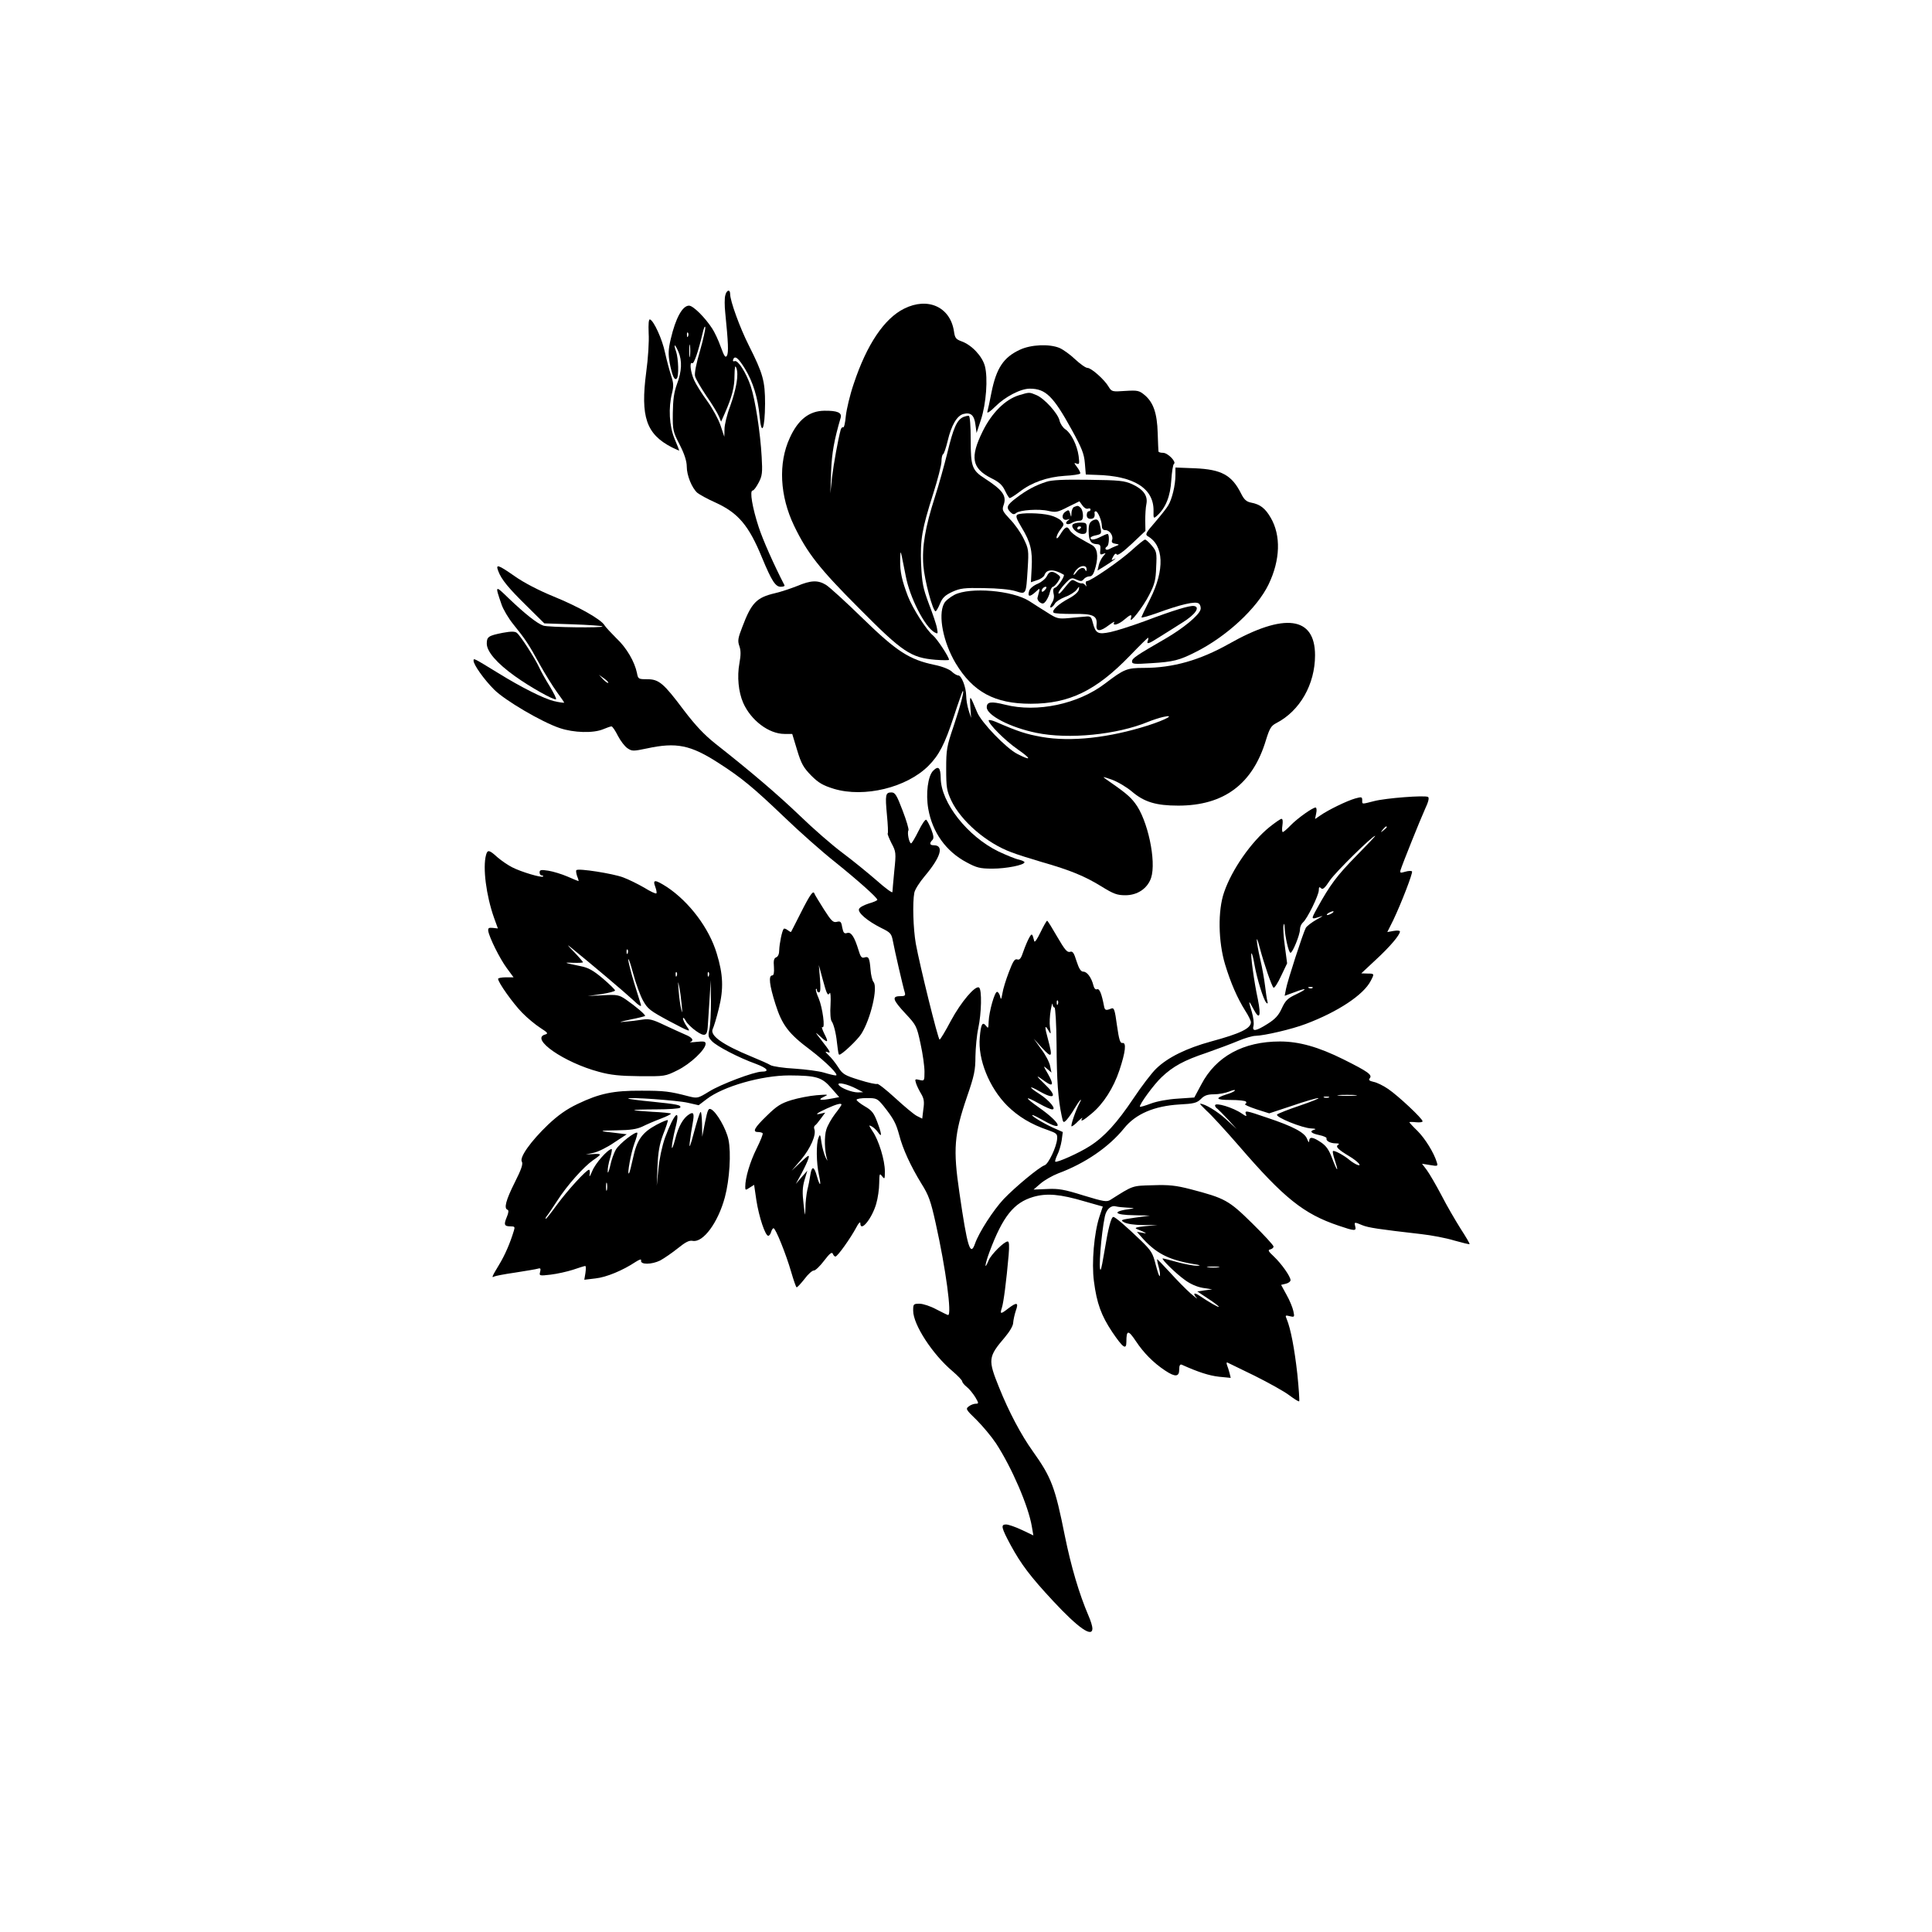
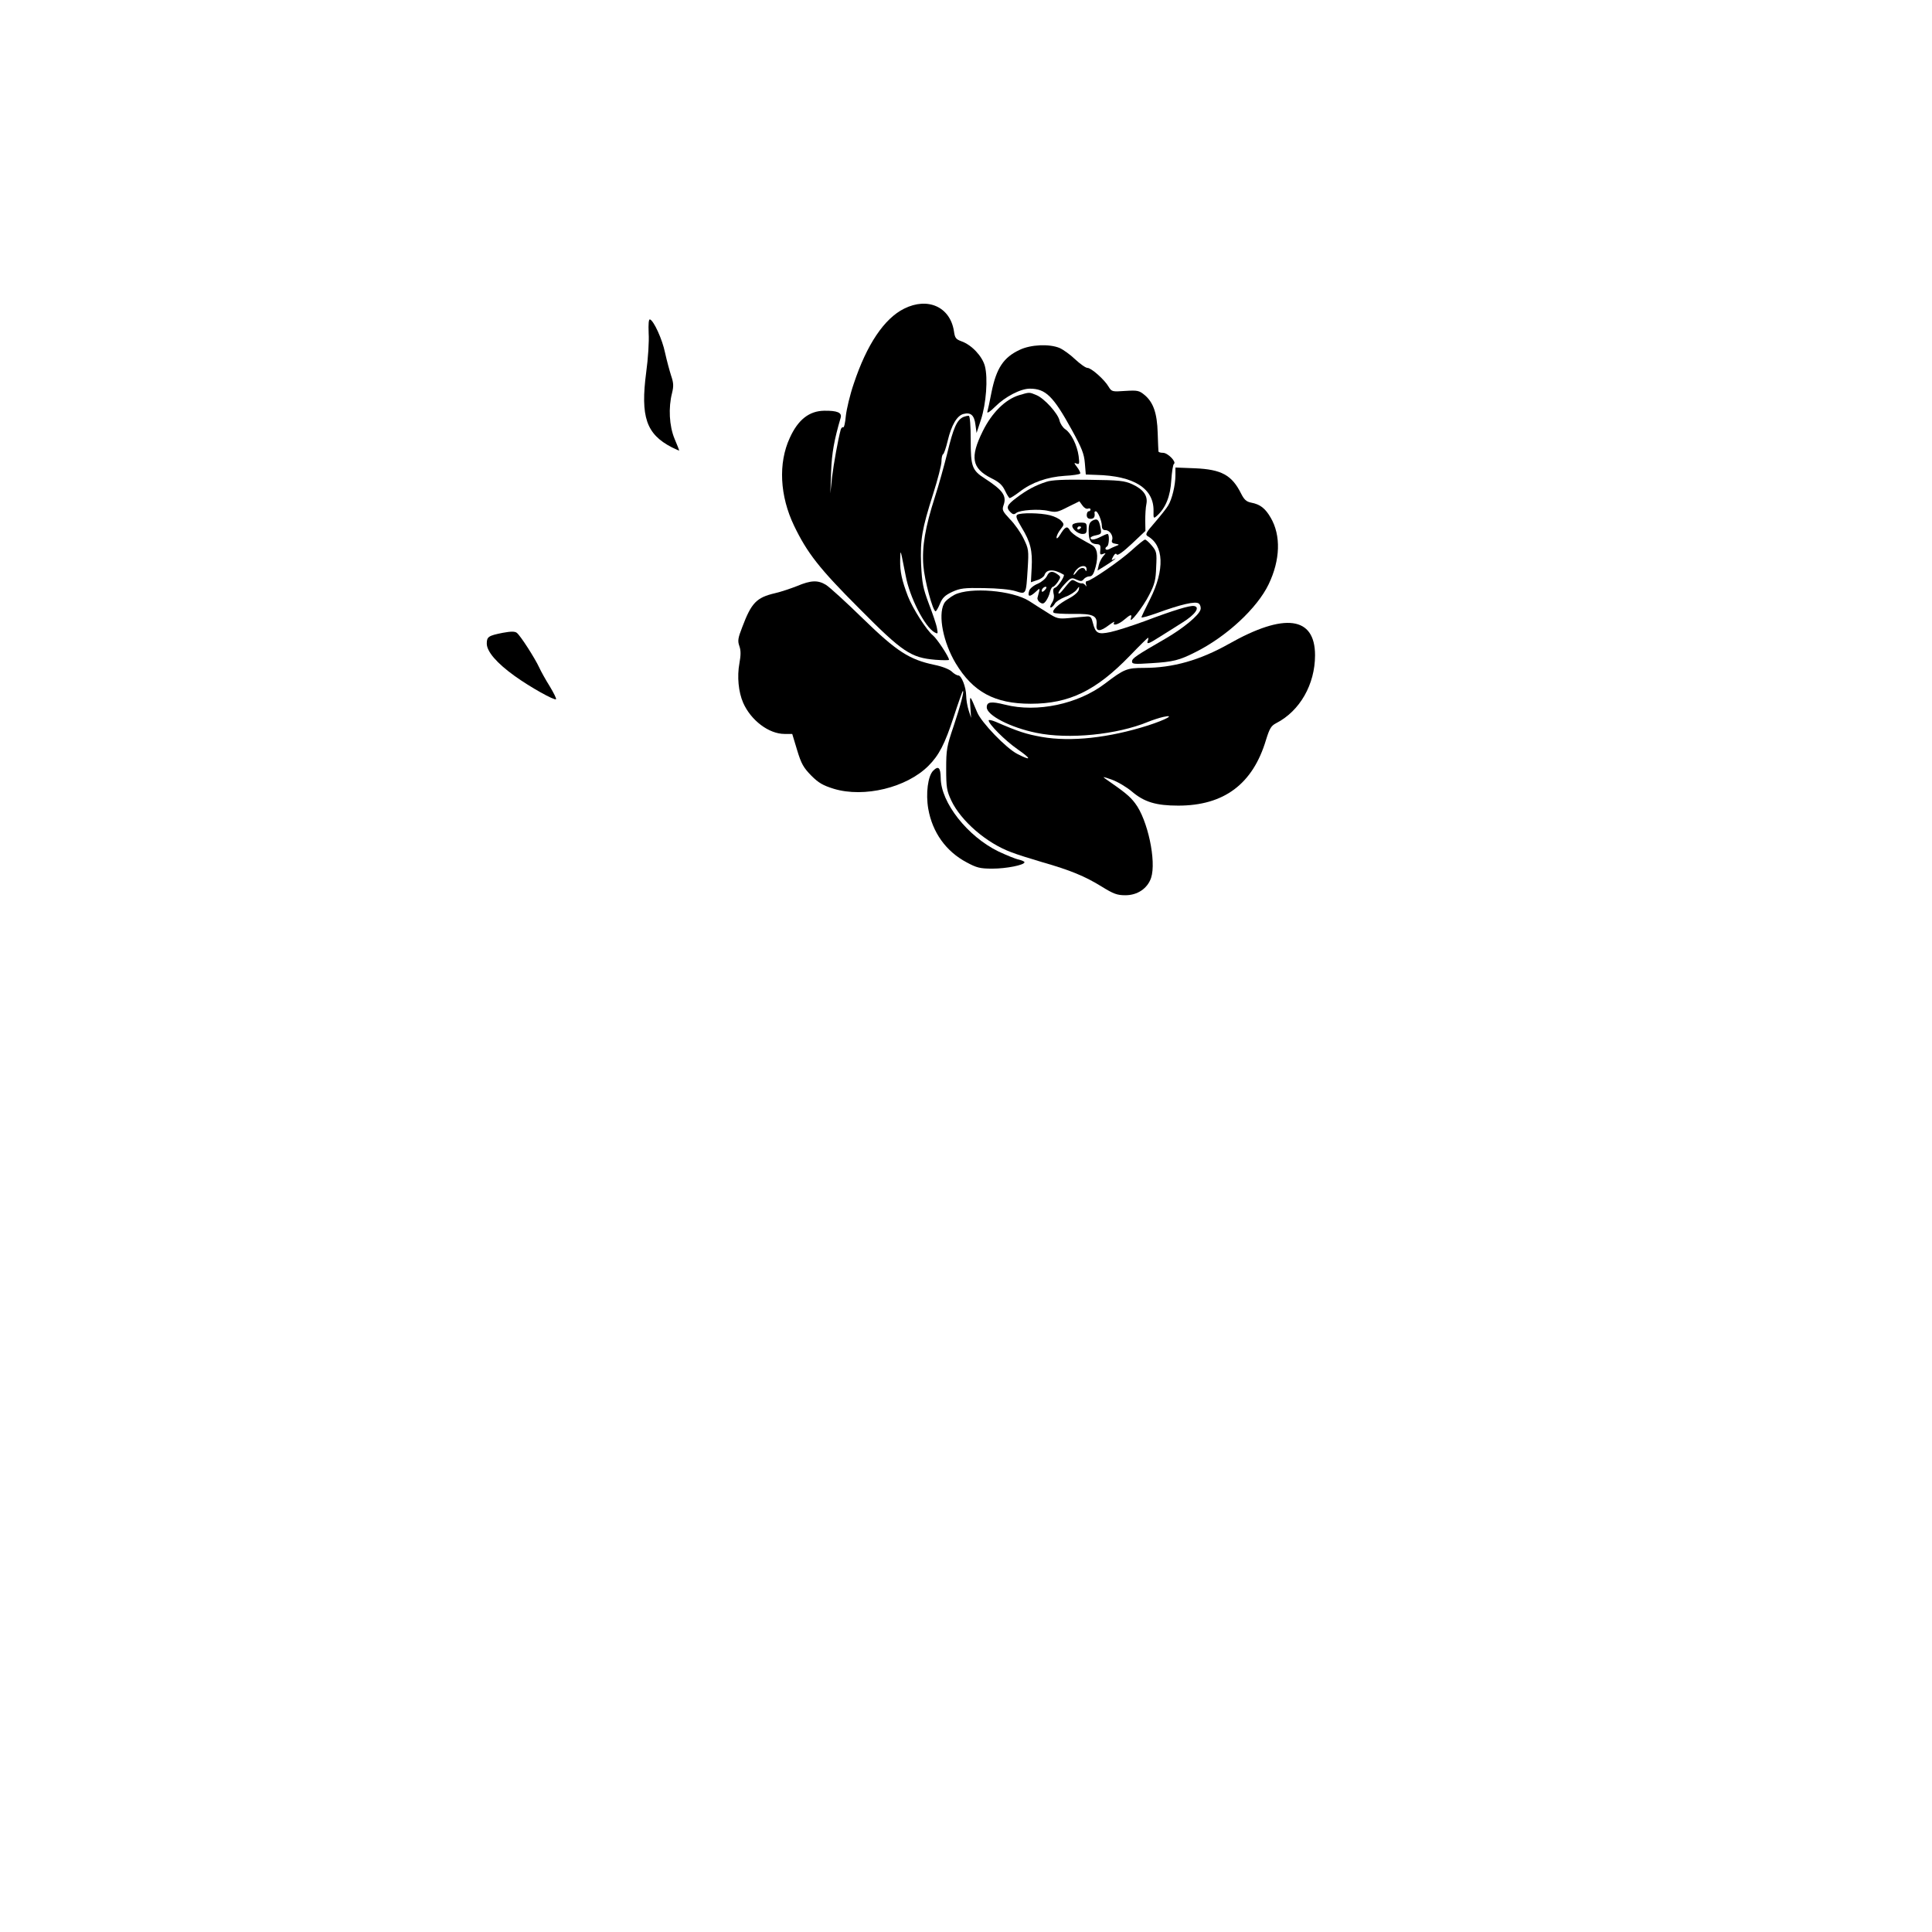
<svg xmlns="http://www.w3.org/2000/svg" version="1.0" width="1024pt" height="1024pt" viewBox="0 0 1024 1024" preserveAspectRatio="xMidYMid meet">
  <g transform="translate(0,1024) scale(0.1,-0.1)" fill="#000000" stroke="none">
-     <path d="M3844 8674 c-4 -14 -4 -56 0 -92 16 -159 18 -210 9 -227 -8 -13 -14 -5 -33 47 -12 34 -33 79 -46 98 -38 58 -100 120 -122 120 -35 0 -71 -66 -97 -177 -13 -56 -14 -79 -5 -129 13 -66 25 -93 37 -80 12 11 9 106 -4 144 -15 43 -6 41 13 -3 20 -48 18 -102 -8 -171 -16 -44 -21 -83 -22 -154 -1 -91 1 -98 37 -168 25 -49 37 -87 37 -115 0 -47 27 -113 56 -139 11 -9 54 -33 97 -52 120 -55 176 -121 246 -292 51 -123 71 -154 99 -154 13 0 22 3 20 8 -55 106 -115 241 -137 309 -33 101 -49 193 -32 193 6 0 20 19 32 42 19 36 21 53 16 137 -7 128 -34 303 -58 374 -24 72 -68 140 -85 133 -8 -3 -11 0 -8 9 9 23 28 7 63 -50 42 -69 68 -154 77 -250 10 -112 28 -70 29 65 0 121 -11 160 -86 309 -48 95 -99 236 -99 272 0 28 -19 23 -26 -7z m-134 -294 c-20 -67 -30 -119 -26 -134 3 -14 31 -61 61 -106 31 -44 60 -93 66 -108 l11 -27 19 43 c39 89 52 139 52 201 1 48 3 58 10 40 13 -35 0 -109 -33 -202 -17 -44 -30 -99 -30 -121 l-1 -41 -20 60 c-11 33 -43 91 -71 130 -28 38 -59 88 -69 110 -19 42 -26 100 -10 90 9 -5 31 58 55 159 6 26 12 41 14 32 2 -9 -11 -66 -28 -126z m-63 78 c-3 -8 -6 -5 -6 6 -1 11 2 17 5 13 3 -3 4 -12 1 -19z m10 -105 c-2 -16 -4 -3 -4 27 0 30 2 43 4 28 2 -16 2 -40 0 -55z" />
    <path d="M4792 8604 c-105 -52 -198 -190 -267 -398 -20 -58 -38 -135 -42 -171 -3 -35 -9 -62 -14 -60 -4 3 -10 -3 -13 -12 -14 -52 -37 -178 -46 -253 l-9 -85 4 115 c4 101 16 167 51 287 7 26 -19 37 -87 36 -80 -1 -139 -47 -183 -144 -62 -134 -53 -308 23 -466 70 -145 134 -227 346 -439 229 -231 273 -260 403 -271 40 -3 72 -3 72 0 0 15 -64 112 -85 129 -33 26 -108 143 -133 208 -32 84 -42 130 -41 190 1 51 2 52 9 20 4 -19 13 -64 20 -100 21 -116 102 -274 154 -302 17 -9 18 -8 12 23 -3 19 -23 77 -43 129 -31 83 -36 109 -41 208 -5 133 4 186 64 375 24 75 44 153 44 171 0 19 4 36 8 38 5 2 16 34 25 72 20 84 50 134 84 142 38 10 57 -7 63 -57 l6 -44 23 70 c28 85 38 221 21 285 -14 52 -70 112 -124 131 -30 11 -35 18 -40 54 -20 128 -138 182 -264 119z" />
    <path d="M3438 8474 c3 -42 -3 -135 -13 -207 -31 -236 0 -328 136 -398 22 -11 39 -18 39 -17 0 2 -11 30 -25 63 -28 68 -33 164 -13 242 9 37 8 54 -5 92 -8 25 -23 80 -32 121 -15 73 -60 170 -80 177 -7 2 -9 -24 -7 -73z" />
    <path d="M5405 8386 c-86 -40 -124 -97 -150 -226 -9 -47 -19 -93 -22 -103 -2 -10 16 2 42 28 52 52 134 95 183 95 84 0 124 -39 222 -217 54 -98 66 -128 70 -178 l5 -60 55 -2 c201 -5 306 -72 304 -191 -1 -41 0 -42 19 -25 46 42 70 103 75 187 3 44 9 84 14 87 15 10 -32 59 -58 59 -13 0 -24 3 -24 8 -1 4 -2 48 -4 97 -3 105 -23 162 -69 201 -29 24 -37 26 -103 22 -69 -5 -72 -4 -88 22 -21 37 -92 100 -112 100 -10 0 -39 21 -66 46 -26 25 -64 52 -83 60 -54 22 -151 18 -210 -10z" />
    <path d="M5400 8145 c-73 -23 -143 -93 -191 -190 -69 -139 -58 -197 44 -249 43 -21 60 -37 74 -67 10 -21 21 -39 25 -39 4 0 28 15 53 34 63 49 146 78 238 84 42 2 80 8 82 12 3 4 -5 19 -16 34 -17 22 -18 25 -3 19 15 -6 16 -1 11 40 -8 58 -40 122 -71 142 -13 9 -26 29 -30 45 -7 37 -81 119 -123 136 -38 16 -36 16 -93 -1z" />
    <path d="M5104 8029 c-33 -17 -51 -57 -83 -190 -17 -68 -46 -173 -66 -234 -51 -159 -69 -263 -61 -363 6 -77 50 -242 65 -242 3 0 14 18 23 40 13 32 27 45 65 63 42 19 63 22 168 20 73 -1 138 -7 167 -16 58 -18 56 -21 65 119 6 98 5 105 -22 160 -15 31 -47 77 -72 102 -39 42 -43 49 -34 74 18 50 -4 80 -98 141 -69 44 -76 64 -76 204 0 76 -4 127 -10 129 -5 1 -19 -2 -31 -7z" />
    <path d="M6230 7721 c0 -52 -18 -128 -39 -161 -8 -14 -40 -54 -70 -89 -48 -55 -52 -64 -38 -73 86 -48 91 -178 13 -333 -25 -50 -46 -93 -46 -97 0 -4 35 6 78 21 131 48 209 66 226 52 8 -6 12 -21 9 -32 -8 -30 -91 -99 -186 -154 -154 -89 -177 -104 -177 -121 0 -14 12 -15 103 -9 115 7 147 15 232 58 165 82 328 233 389 360 62 129 66 259 11 353 -29 50 -56 71 -104 80 -25 5 -37 16 -53 48 -49 98 -104 128 -245 134 l-103 4 0 -41z" />
    <path d="M5545 7686 c-56 -18 -103 -43 -157 -84 -52 -39 -57 -52 -32 -77 12 -12 19 -13 30 -4 19 16 122 23 171 11 39 -9 49 -7 103 21 l61 30 16 -22 c8 -12 21 -20 29 -17 8 3 14 1 14 -4 0 -6 -4 -10 -10 -10 -5 0 -10 -9 -10 -20 0 -13 7 -20 20 -20 18 0 25 10 21 33 0 4 2 7 7 7 11 0 32 -51 32 -77 0 -16 6 -23 20 -23 22 0 43 -32 34 -53 -4 -11 2 -17 18 -19 22 -4 22 -5 3 -12 -11 -4 -28 -12 -37 -17 -18 -9 -27 5 -10 15 11 7 13 66 2 66 -4 0 -21 -7 -36 -15 -33 -17 -54 -19 -54 -6 0 5 13 11 30 14 27 6 29 9 23 39 -8 44 -17 52 -42 39 -16 -9 -21 -21 -21 -54 0 -52 11 -69 41 -71 20 -1 23 -5 21 -30 -3 -24 -1 -28 14 -22 17 6 17 6 2 -11 -9 -10 -20 -31 -24 -47 l-7 -30 39 24 c36 22 77 53 46 35 -12 -6 -12 -3 -2 15 8 15 15 19 19 11 5 -7 34 14 80 57 l72 68 -1 55 c0 30 2 69 6 87 9 44 -16 78 -74 105 -42 19 -67 22 -232 24 -132 2 -197 -1 -225 -11z" />
-     <path d="M5693 7553 c-7 -2 -13 -17 -14 -31 -1 -26 -1 -26 -7 -4 -6 21 -9 21 -26 9 -24 -18 -15 -49 11 -41 15 5 15 4 3 -5 -21 -15 -3 -27 20 -13 11 7 29 12 40 12 15 0 20 7 20 28 0 15 -5 33 -12 40 -13 13 -16 13 -35 5z" />
    <path d="M5392 7512 c-10 -7 -4 -23 23 -68 47 -77 58 -123 53 -214 l-4 -76 33 11 c18 5 36 18 39 27 10 32 50 33 102 2 8 -5 -29 -62 -44 -68 -12 -4 -14 -13 -10 -32 5 -17 1 -35 -9 -50 -8 -13 -11 -24 -6 -24 6 0 15 9 21 19 5 11 30 27 55 37 26 9 53 27 61 38 15 20 15 20 12 1 -2 -12 -23 -31 -51 -46 -57 -30 -94 -65 -83 -76 4 -5 51 -7 103 -7 107 2 130 -9 125 -58 -4 -37 19 -37 66 -1 20 15 32 21 28 15 -13 -22 22 -13 52 13 35 30 43 31 36 8 -12 -38 65 60 97 124 29 56 35 80 37 148 4 76 2 83 -23 113 -15 18 -31 32 -36 32 -5 0 -36 -25 -70 -56 -60 -55 -218 -164 -238 -164 -6 0 -8 -8 -5 -17 4 -13 3 -14 -3 -5 -6 7 -14 12 -19 10 -5 -1 -19 3 -31 10 -24 13 -20 16 -72 -48 -11 -14 -20 -20 -21 -13 0 6 15 28 34 48 31 33 36 35 61 23 23 -10 29 -10 39 2 6 8 20 15 30 15 15 0 23 12 33 50 16 61 9 101 -21 117 -13 7 -42 23 -64 36 -23 12 -46 31 -52 42 -13 24 -25 19 -51 -24 -11 -18 -19 -24 -19 -15 0 9 9 28 21 43 20 25 20 28 4 45 -9 11 -36 24 -60 30 -51 13 -154 14 -173 3z m367 -289 c0 -11 -3 -13 -6 -5 -7 19 -30 14 -47 -10 -9 -12 -16 -18 -16 -14 0 5 7 18 17 28 21 23 53 24 52 1z" />
    <path d="M5685 7459 c-10 -16 25 -49 52 -49 19 0 23 5 23 30 0 28 -3 30 -34 30 -19 0 -38 -5 -41 -11z m45 -13 c0 -3 -4 -8 -10 -11 -5 -3 -10 -1 -10 4 0 6 5 11 10 11 6 0 10 -2 10 -4z" />
-     <path d="M2641 7213 c16 -44 55 -91 153 -187 l91 -90 152 -5 c83 -3 154 -8 156 -11 9 -9 -287 -5 -313 4 -33 11 -98 63 -184 145 -73 71 -73 70 -38 -32 9 -27 37 -74 62 -105 66 -82 82 -106 140 -212 29 -52 70 -118 91 -147 21 -29 39 -54 39 -57 0 -2 -24 1 -54 8 -53 13 -170 71 -296 149 -131 80 -130 80 -130 65 0 -21 55 -99 109 -153 57 -57 252 -172 348 -204 74 -25 178 -28 230 -6 19 8 39 15 44 15 5 0 20 -22 34 -50 14 -27 37 -57 51 -66 24 -16 30 -16 102 -1 157 34 232 19 382 -78 120 -77 185 -131 345 -284 82 -79 204 -187 270 -239 123 -99 225 -190 225 -201 0 -4 -21 -13 -46 -20 -25 -8 -48 -20 -51 -29 -8 -19 45 -64 117 -100 51 -25 55 -30 63 -72 9 -49 54 -244 63 -272 4 -15 -1 -18 -25 -18 -46 0 -39 -20 28 -92 57 -61 60 -66 80 -160 12 -54 21 -120 21 -148 0 -49 -1 -50 -26 -44 -24 6 -26 5 -19 -17 4 -13 16 -38 27 -56 15 -25 18 -42 12 -82 l-6 -50 -28 14 c-16 8 -67 51 -115 95 -48 44 -91 78 -96 75 -4 -3 -47 6 -94 21 -78 24 -89 31 -112 67 -14 22 -37 51 -51 64 -18 17 -21 22 -7 17 22 -9 17 1 -34 66 -33 42 -33 43 -5 18 42 -39 48 -35 23 13 -11 23 -16 38 -10 35 16 -10 1 103 -20 153 -11 24 -17 46 -14 49 3 3 5 0 5 -6 0 -7 5 -12 11 -12 8 0 9 23 5 73 l-6 72 20 -74 c22 -81 27 -92 38 -74 4 6 6 -22 4 -63 -3 -41 0 -80 6 -87 10 -13 23 -62 28 -112 7 -56 8 -65 13 -65 13 0 96 78 116 110 50 79 89 246 65 275 -7 8 -14 38 -16 66 -5 62 -10 72 -33 64 -14 -4 -20 4 -30 37 -22 73 -40 100 -61 93 -15 -5 -20 0 -26 29 -5 31 -9 35 -29 30 -19 -5 -29 5 -68 66 -25 40 -48 77 -50 83 -6 20 -22 -1 -72 -100 -27 -54 -51 -100 -52 -102 -2 -2 -9 2 -18 9 -9 7 -18 10 -21 7 -9 -9 -23 -79 -24 -113 0 -20 -6 -34 -16 -38 -12 -5 -15 -17 -12 -51 2 -31 -1 -45 -9 -45 -21 0 -15 -51 17 -152 35 -111 70 -157 184 -242 85 -65 156 -136 136 -136 -8 0 -37 7 -63 15 -27 8 -96 17 -155 21 -59 3 -116 12 -127 18 -11 7 -56 27 -100 45 -156 64 -225 113 -207 148 5 10 20 58 32 108 26 104 23 180 -11 291 -40 134 -145 273 -263 352 -64 41 -78 42 -63 2 6 -16 9 -32 6 -35 -4 -3 -32 10 -64 30 -33 19 -83 44 -113 55 -54 20 -237 49 -247 38 -3 -3 -1 -17 4 -32 6 -14 9 -26 7 -26 -2 0 -28 11 -58 24 -30 13 -76 27 -101 31 -39 6 -47 5 -47 -9 0 -9 5 -16 12 -16 6 0 9 -3 6 -6 -8 -7 -114 24 -163 49 -22 11 -57 35 -78 53 -44 40 -53 42 -61 12 -18 -67 1 -214 42 -331 l21 -58 -27 3 c-22 2 -26 -1 -24 -17 6 -35 61 -146 98 -196 l36 -49 -41 0 c-23 0 -41 -4 -41 -8 0 -19 79 -130 127 -179 28 -29 72 -65 97 -81 39 -25 43 -30 26 -35 -83 -22 100 -149 285 -198 61 -17 112 -22 215 -23 134 -1 136 -1 202 32 67 33 148 109 148 140 0 12 -10 14 -47 10 -27 -3 -42 -3 -35 -1 22 8 12 24 -25 39 -21 9 -71 32 -112 51 -62 30 -81 34 -115 29 -23 -4 -63 -9 -91 -11 -40 -4 -35 -2 25 11 41 8 76 17 79 19 5 5 -49 51 -101 87 -37 25 -46 27 -121 23 l-82 -4 73 10 c39 6 72 15 72 19 0 5 -29 33 -65 64 -50 42 -76 57 -117 65 -91 19 -94 20 -40 18 28 -1 52 0 52 3 0 2 -21 27 -47 54 -39 40 -41 44 -12 20 93 -75 279 -232 323 -273 33 -32 47 -40 43 -26 -3 11 -20 64 -37 119 -16 54 -30 108 -30 120 1 11 12 -22 26 -74 14 -52 37 -116 52 -143 25 -45 37 -54 141 -110 110 -58 114 -59 93 -30 -12 17 -22 37 -22 45 1 7 7 1 15 -13 7 -14 32 -38 55 -54 44 -31 58 -26 61 20 1 11 5 72 9 135 l7 115 1 -110 c1 -60 -3 -128 -8 -150 -8 -35 -6 -43 13 -63 25 -27 142 -88 234 -121 61 -23 74 -41 30 -41 -42 -1 -217 -67 -278 -105 -60 -37 -63 -37 -108 -26 -103 27 -131 30 -251 30 -150 1 -223 -15 -338 -70 -59 -28 -104 -60 -157 -110 -92 -88 -153 -174 -139 -196 7 -12 -2 -40 -38 -111 -47 -94 -58 -137 -38 -144 7 -2 6 -16 -4 -39 -17 -41 -13 -49 21 -49 21 0 23 -3 17 -22 -20 -67 -48 -131 -79 -182 -37 -61 -41 -71 -26 -62 5 3 55 13 112 21 57 9 112 18 121 21 13 4 15 0 11 -17 -6 -21 -4 -22 55 -15 34 4 88 16 119 26 32 11 61 20 65 20 4 0 4 -16 1 -37 l-6 -36 59 7 c58 6 146 43 212 87 22 14 32 17 30 8 -5 -23 56 -22 101 0 22 12 64 41 94 65 41 33 60 43 79 39 55 -10 134 97 170 231 25 93 34 236 19 306 -12 57 -62 144 -91 160 -15 8 -19 0 -33 -68 l-15 -77 -1 69 c-1 38 -4 66 -8 62 -5 -4 -20 -53 -35 -109 -20 -75 -26 -89 -22 -52 3 28 10 72 15 99 10 54 6 65 -18 50 -32 -20 -57 -64 -74 -131 -10 -38 -18 -57 -18 -43 0 14 8 58 18 98 31 117 -5 85 -54 -48 -16 -45 -30 -111 -35 -165 l-9 -90 4 101 c3 77 10 117 29 169 15 37 26 72 26 77 0 5 -27 -6 -61 -24 -76 -41 -104 -81 -124 -177 -9 -41 -18 -77 -21 -80 -12 -12 10 107 28 157 11 29 18 55 16 58 -10 9 -94 -57 -113 -88 -11 -18 -25 -58 -31 -88 -7 -30 -13 -43 -13 -29 -1 14 5 47 13 72 8 26 11 47 8 47 -21 -2 -86 -75 -103 -117 -11 -26 -17 -36 -14 -20 3 15 1 27 -3 27 -14 0 -113 -108 -171 -187 -29 -40 -55 -73 -58 -73 -3 0 -1 6 4 13 6 6 31 44 56 82 53 83 141 181 191 216 20 13 36 26 36 29 0 4 -17 5 -37 3 l-38 -2 42 9 c23 5 72 29 108 54 l67 44 -58 7 c-95 10 -94 13 6 14 72 1 105 6 135 20 22 11 66 30 98 42 32 12 55 24 53 27 -3 2 -47 7 -98 9 -51 3 -95 7 -97 9 -2 2 50 4 117 4 66 0 123 4 127 9 8 14 -15 18 -150 32 -66 6 -122 14 -125 16 -10 10 261 -9 316 -22 l57 -13 42 32 c88 68 292 126 439 126 143 -1 172 -9 222 -67 l42 -48 -36 -7 c-64 -12 -81 -9 -47 8 29 13 27 14 -37 9 -37 -3 -98 -15 -134 -26 -55 -17 -77 -31 -130 -83 -66 -64 -78 -86 -46 -86 10 0 21 -3 24 -6 4 -3 -11 -40 -32 -82 -35 -71 -60 -154 -60 -203 0 -18 2 -18 23 -4 l24 15 12 -82 c14 -89 47 -188 63 -188 5 0 12 9 15 20 3 11 9 20 13 20 11 0 66 -137 93 -230 13 -45 26 -82 29 -83 4 -1 22 19 42 44 19 26 42 46 50 45 8 0 32 23 54 52 29 38 41 48 46 37 3 -8 9 -15 14 -15 11 0 80 97 111 155 11 22 21 32 21 22 0 -51 61 23 84 102 9 30 16 80 16 110 1 51 2 54 15 37 14 -18 15 -16 15 26 0 58 -32 164 -65 212 -21 32 -22 35 -5 26 10 -5 26 -20 34 -32 22 -31 20 -9 -5 57 -17 45 -28 60 -65 81 -24 14 -44 30 -44 35 0 5 24 9 54 9 52 0 56 -2 89 -42 53 -67 66 -91 83 -154 19 -74 61 -165 118 -258 38 -60 49 -91 75 -208 54 -242 87 -488 66 -488 -3 0 -31 14 -62 30 -31 17 -71 30 -89 30 -33 0 -34 -2 -34 -37 0 -74 103 -232 209 -321 28 -24 51 -48 51 -54 0 -5 11 -19 24 -29 13 -10 33 -35 45 -54 19 -32 19 -35 3 -35 -10 0 -27 -6 -37 -14 -18 -13 -16 -17 41 -72 33 -33 79 -88 103 -124 84 -129 172 -333 190 -441 l8 -47 -61 29 c-34 16 -71 29 -84 29 -29 0 -25 -17 25 -110 55 -101 104 -166 225 -296 134 -144 208 -195 208 -145 0 11 -9 41 -21 68 -50 117 -92 260 -125 422 -52 260 -71 310 -170 449 -61 85 -127 209 -179 339 -59 146 -58 161 30 264 27 32 45 63 45 78 1 14 7 43 14 64 16 44 6 47 -40 12 -41 -32 -45 -31 -34 3 9 27 24 142 36 280 4 49 3 72 -5 72 -19 0 -88 -69 -101 -100 -25 -60 -20 -21 5 46 70 187 129 260 231 290 72 21 142 15 274 -24 l95 -27 -18 -54 c-28 -86 -42 -244 -29 -342 15 -117 39 -182 97 -269 57 -84 75 -97 75 -52 0 64 10 64 50 4 41 -62 93 -115 155 -156 54 -36 75 -34 75 5 0 21 4 29 13 26 91 -41 146 -58 198 -64 l62 -6 -6 25 c-4 15 -10 34 -14 44 -3 9 -2 15 3 12 5 -2 70 -34 144 -70 74 -37 157 -83 183 -103 27 -20 50 -35 53 -32 2 2 -2 68 -10 145 -15 134 -35 239 -56 290 -9 21 -8 22 16 16 25 -6 26 -5 19 27 -4 19 -20 58 -36 86 l-29 53 25 6 c14 3 25 12 25 19 0 19 -47 86 -88 125 -30 28 -34 35 -19 38 9 2 17 9 17 15 0 7 -51 62 -113 123 -125 123 -144 133 -327 181 -78 20 -114 24 -200 21 -111 -3 -102 0 -224 -77 -20 -13 -35 -10 -144 23 -102 32 -132 37 -192 34 l-72 -3 37 32 c21 18 63 42 94 54 143 53 269 140 349 239 61 76 160 118 292 126 78 4 93 8 115 29 18 19 35 25 70 25 25 0 61 7 81 15 19 8 32 10 29 5 -3 -5 -22 -14 -43 -20 -65 -21 -59 -30 20 -30 42 0 79 -4 82 -9 4 -5 1 -11 -5 -13 -6 -2 20 -14 59 -27 l69 -22 121 40 c66 23 129 41 139 41 10 0 -33 -18 -95 -39 -63 -21 -118 -43 -123 -48 -13 -13 135 -73 182 -74 19 -1 26 -3 17 -6 -30 -8 -20 -20 24 -29 24 -5 41 -13 39 -18 -4 -13 20 -26 49 -26 17 0 21 -3 12 -8 -15 -10 1 -25 59 -60 45 -27 72 -56 43 -46 -10 4 -28 15 -39 24 -30 26 -84 55 -90 49 -3 -3 2 -25 10 -49 8 -24 14 -45 12 -47 -2 -2 -14 24 -26 57 -17 45 -31 66 -59 85 -43 29 -62 32 -63 8 0 -11 -4 -8 -11 10 -12 34 -74 67 -212 113 -114 39 -120 40 -112 18 5 -12 1 -12 -22 4 -46 32 -142 61 -142 43 0 -6 6 -14 13 -18 6 -5 32 -31 57 -58 l45 -49 -56 51 c-47 43 -113 83 -138 83 -3 0 13 -17 35 -38 23 -20 100 -104 172 -187 237 -275 342 -359 526 -421 85 -29 96 -30 89 -4 -6 24 -5 24 38 6 32 -13 85 -21 312 -47 54 -6 133 -21 175 -34 43 -12 79 -21 81 -19 2 2 -19 38 -47 81 -27 43 -74 123 -102 178 -29 55 -64 115 -78 134 l-25 33 43 -7 c41 -7 42 -6 35 16 -15 49 -61 124 -102 165 -24 23 -43 44 -43 46 0 2 16 2 35 0 19 -2 35 0 35 5 0 14 -128 134 -182 171 -26 18 -61 35 -78 38 -22 5 -28 10 -20 19 15 18 -9 35 -139 100 -133 66 -235 95 -337 95 -194 0 -339 -79 -417 -228 l-37 -69 -88 -6 c-51 -3 -110 -14 -142 -26 -29 -11 -56 -19 -58 -17 -7 8 75 120 115 157 60 57 118 89 238 129 60 21 137 50 170 64 33 14 74 26 90 26 46 1 193 35 266 63 170 64 306 154 344 228 20 38 20 39 -17 39 l-33 1 77 72 c76 70 128 132 128 150 0 5 -15 6 -33 3 l-34 -6 31 62 c43 90 105 251 100 259 -2 4 -18 4 -35 -1 -27 -8 -30 -7 -26 8 11 35 105 269 130 324 18 38 23 59 16 64 -17 10 -225 -6 -286 -22 -67 -17 -63 -18 -63 5 0 18 -4 18 -37 9 -43 -12 -144 -61 -185 -90 l-28 -19 6 30 c4 17 2 31 -3 31 -16 0 -96 -57 -132 -94 -19 -20 -38 -36 -42 -36 -4 0 -5 16 -2 35 3 21 2 35 -5 35 -5 0 -34 -20 -64 -44 -97 -79 -199 -225 -240 -345 -34 -97 -31 -262 5 -382 30 -99 65 -179 107 -246 17 -26 30 -53 30 -61 0 -33 -56 -60 -211 -102 -131 -36 -229 -84 -291 -144 -24 -23 -78 -94 -120 -157 -87 -130 -154 -204 -231 -253 -57 -37 -176 -90 -184 -83 -2 3 3 19 11 36 9 17 19 51 23 76 l6 45 -54 24 c-54 25 -121 66 -106 66 4 0 32 -14 62 -31 108 -61 88 -11 -27 70 -81 57 -80 66 1 21 30 -17 60 -30 68 -30 24 0 -15 48 -68 82 -60 38 -58 48 2 13 83 -47 94 -25 22 43 -47 45 -44 47 9 8 40 -28 44 -14 13 41 -26 45 -27 47 -5 28 l23 -20 -7 34 c-3 19 -24 60 -47 90 l-40 56 45 -50 c52 -56 56 -49 31 45 -19 69 -18 82 1 50 14 -25 15 -24 9 15 -3 22 -1 63 4 90 5 28 9 42 10 33 0 -10 5 -18 10 -18 5 0 10 -87 11 -197 1 -188 8 -288 27 -377 8 -38 9 -39 26 -22 9 10 29 37 43 62 25 42 45 63 25 26 -20 -38 -49 -122 -41 -122 4 0 20 12 35 28 16 15 25 21 21 15 -13 -22 4 -14 50 25 62 51 116 136 147 229 33 99 38 149 16 145 -12 -2 -18 17 -29 94 -11 81 -15 94 -29 89 -29 -12 -35 -10 -39 10 -13 68 -24 96 -37 92 -8 -4 -16 4 -20 21 -10 40 -33 72 -53 72 -13 0 -23 15 -36 55 -14 46 -21 55 -35 50 -15 -4 -28 12 -67 79 -27 47 -51 86 -54 86 -3 0 -19 -28 -35 -61 -16 -34 -31 -56 -33 -48 -11 43 -13 44 -27 19 -8 -14 -22 -47 -31 -73 -12 -37 -20 -47 -33 -42 -13 4 -22 -10 -44 -68 -15 -39 -31 -90 -34 -112 -6 -33 -8 -36 -12 -17 -3 13 -10 24 -16 25 -13 2 -43 -105 -45 -158 -1 -36 -2 -38 -14 -22 -19 24 -27 9 -33 -61 -11 -116 50 -267 146 -363 58 -57 125 -98 216 -129 45 -16 50 -20 48 -46 -3 -43 -46 -133 -66 -140 -28 -9 -156 -115 -218 -180 -54 -58 -130 -175 -151 -235 -25 -72 -41 -20 -83 270 -34 231 -28 308 40 507 39 113 45 142 45 215 1 46 7 113 15 149 17 78 20 206 4 216 -20 12 -95 -76 -149 -176 -29 -55 -56 -100 -60 -100 -8 0 -104 389 -126 508 -14 81 -18 218 -8 270 3 17 28 56 55 88 86 102 104 164 48 164 -22 0 -24 11 -7 28 8 8 7 22 -6 56 -10 25 -22 48 -27 51 -5 3 -23 -23 -41 -60 -18 -36 -35 -65 -39 -65 -10 0 -22 57 -14 69 3 6 -11 53 -31 105 -31 82 -40 96 -59 96 -32 0 -34 -12 -24 -120 5 -51 7 -96 4 -98 -2 -2 7 -25 20 -51 24 -45 25 -51 15 -146 -5 -55 -10 -106 -10 -113 0 -7 -37 20 -82 60 -46 40 -128 107 -183 148 -55 41 -156 129 -225 196 -117 112 -256 231 -449 383 -59 47 -105 96 -166 176 -108 144 -132 165 -195 165 -46 0 -48 1 -54 33 -12 59 -55 134 -109 184 -28 28 -57 59 -63 69 -18 31 -136 98 -271 153 -78 32 -157 73 -205 107 -89 62 -102 66 -87 27z m583 -592 c-3 -3 -15 6 -27 18 l-22 24 27 -19 c14 -10 24 -21 22 -23z m4126 -765 c0 -2 -8 -10 -17 -17 -16 -13 -17 -12 -4 4 13 16 21 21 21 13z m-162 -153 c-102 -104 -138 -152 -207 -277 -34 -62 -35 -61 24 -42 11 4 -1 -4 -27 -18 -26 -15 -51 -34 -57 -44 -15 -28 -98 -284 -105 -324 l-7 -36 52 19 c68 26 72 19 7 -12 -43 -20 -55 -32 -74 -73 -17 -38 -36 -58 -76 -83 -63 -40 -83 -42 -74 -9 3 13 -1 45 -9 72 -20 65 -18 67 9 15 32 -60 41 -38 23 52 -20 92 -40 238 -34 244 3 2 10 -25 16 -60 13 -74 48 -188 63 -202 7 -7 9 -4 5 10 -3 11 -8 47 -12 80 -4 33 -15 97 -26 143 -22 96 -24 144 -3 62 24 -90 65 -209 74 -215 5 -3 23 25 40 62 l32 67 -12 91 c-7 49 -10 99 -7 110 3 14 5 10 6 -12 2 -47 21 -133 31 -133 11 0 50 95 50 123 0 14 7 30 16 38 22 18 84 144 84 171 0 17 3 19 12 10 9 -9 20 1 47 42 30 44 225 236 240 236 3 0 -43 -48 -101 -107z m-128 -303 c-8 -5 -19 -10 -25 -10 -5 0 -3 5 5 10 8 5 20 10 25 10 6 0 3 -5 -5 -10z m-3733 -212 c-3 -8 -6 -5 -6 6 -1 11 2 17 5 13 3 -3 4 -12 1 -19z m260 -120 c-3 -8 -6 -5 -6 6 -1 11 2 17 5 13 3 -3 4 -12 1 -19z m170 0 c-3 -8 -6 -5 -6 6 -1 11 2 17 5 13 3 -3 4 -12 1 -19z m-144 -153 c4 -43 4 -50 -2 -26 -5 18 -11 63 -14 100 -4 49 -4 56 2 26 5 -22 11 -67 14 -100z m3344 89 c-3 -3 -12 -4 -19 -1 -8 3 -5 6 6 6 11 1 17 -2 13 -5z m-1350 -86 c-3 -8 -6 -5 -6 6 -1 11 2 17 5 13 3 -3 4 -12 1 -19z m-1067 -449 l35 -18 -28 -1 c-32 0 -91 23 -102 40 -10 17 48 4 95 -21z m2643 -36 c-24 -2 -62 -2 -85 0 -24 2 -5 4 42 4 47 0 66 -2 43 -4z m-140 -10 c-7 -2 -19 -2 -25 0 -7 3 -2 5 12 5 14 0 19 -2 13 -5z m-2583 -38 c0 -3 -15 -25 -34 -49 -19 -25 -40 -62 -46 -82 -12 -35 -10 -117 4 -159 3 -11 0 -6 -8 10 -8 17 -18 52 -22 79 -6 45 -8 47 -16 25 -13 -32 -11 -134 2 -194 14 -62 7 -69 -10 -10 -15 55 -27 57 -35 8 -3 -21 -10 -57 -16 -80 -5 -23 -10 -66 -10 -95 -2 -50 -2 -49 -10 22 -7 57 -6 87 5 125 l15 50 -31 -35 -30 -35 30 55 c16 30 33 66 37 80 6 22 1 19 -41 -20 l-48 -45 51 60 c49 59 81 131 69 161 -3 7 -1 16 4 19 5 3 19 20 31 37 l23 31 -22 -5 c-38 -10 -24 2 31 27 51 23 77 30 77 20z m-1243 -452 c-3 -10 -5 -2 -5 17 0 19 2 27 5 18 2 -10 2 -26 0 -35z m2763 -94 c32 -2 36 -3 15 -6 -104 -13 -94 -33 18 -34 l82 -2 -80 -11 c-75 -11 -79 -12 -56 -25 15 -8 55 -14 100 -14 l76 0 -65 -6 c-47 -5 -59 -9 -45 -15 51 -20 61 -27 30 -20 l-29 5 19 -22 c78 -90 145 -126 282 -149 35 -5 40 -8 18 -9 -17 0 -63 8 -103 19 -39 11 -75 20 -79 20 -12 0 69 -80 117 -114 28 -21 64 -37 95 -42 l50 -8 -39 -5 -40 -6 57 -38 c31 -20 57 -40 57 -43 0 -6 -53 25 -102 58 -29 20 -38 13 -15 -12 6 -8 -8 4 -33 25 -25 22 -74 72 -110 112 -36 39 -66 70 -67 69 -1 -1 2 -19 8 -40 6 -20 9 -42 6 -49 -2 -6 -11 20 -21 58 -16 64 -23 75 -79 130 -77 74 -136 125 -146 125 -12 0 -28 -64 -46 -175 -9 -55 -18 -102 -21 -104 -13 -14 2 187 22 282 8 37 32 60 58 53 12 -3 41 -6 66 -7z m478 -316 c-16 -2 -40 -2 -55 0 -16 2 -3 4 27 4 30 0 43 -2 28 -4z" />
    <path d="M5549 7187 c-6 -13 -28 -32 -49 -41 -22 -9 -42 -26 -45 -37 -10 -32 2 -35 32 -8 28 26 27 27 12 -29 -2 -8 4 -19 13 -25 14 -9 20 -8 32 8 8 11 18 32 21 48 4 15 11 27 16 27 5 0 16 12 26 26 16 25 16 27 -2 40 -27 20 -44 17 -56 -9z m-9 -72 c-7 -9 -15 -13 -17 -11 -7 7 7 26 19 26 6 0 6 -6 -2 -15z" />
    <path d="M4225 7134 c-33 -13 -86 -31 -117 -38 -98 -23 -125 -50 -174 -180 -23 -59 -25 -73 -15 -101 8 -23 8 -47 0 -91 -13 -70 -5 -152 20 -209 41 -93 136 -165 219 -165 l41 0 26 -86 c22 -73 34 -93 75 -135 39 -39 62 -52 120 -70 160 -48 385 6 501 122 56 56 87 116 134 260 23 71 45 132 47 135 12 11 -12 -79 -48 -186 -36 -106 -39 -123 -39 -225 0 -99 3 -116 27 -168 51 -108 187 -226 318 -274 30 -12 104 -35 165 -53 147 -42 225 -74 314 -129 63 -39 82 -46 126 -46 64 0 117 36 136 92 29 88 -18 309 -85 396 -28 37 -54 58 -158 130 -17 12 -9 10 34 -5 31 -11 80 -40 108 -64 65 -55 127 -74 245 -74 242 0 395 114 465 348 19 61 27 75 54 89 125 64 206 205 206 360 0 206 -162 227 -457 60 -153 -86 -296 -127 -449 -127 -91 0 -106 -6 -207 -83 -143 -109 -360 -155 -530 -112 -75 19 -97 15 -97 -14 0 -42 125 -107 262 -135 172 -36 429 -10 593 58 22 9 58 21 80 26 68 15 16 -14 -80 -45 -208 -66 -409 -88 -563 -61 -84 15 -124 28 -244 80 -21 9 -38 12 -38 8 0 -20 87 -107 153 -153 76 -53 75 -64 -1 -25 -59 30 -191 167 -213 221 -39 94 -40 95 -36 30 l4 -60 -13 40 c-7 22 -13 57 -13 78 -1 46 -25 107 -42 107 -7 0 -23 9 -35 21 -13 12 -51 27 -91 35 -133 28 -199 70 -379 245 -89 87 -177 167 -196 179 -43 26 -79 25 -153 -6z" />
    <path d="M5060 7088 c-25 -13 -51 -34 -57 -48 -32 -63 -3 -206 62 -315 92 -153 207 -215 398 -215 204 0 346 69 525 254 51 53 95 96 97 96 2 0 2 -7 -1 -15 -9 -23 4 -18 65 21 31 19 84 53 119 75 66 41 95 81 61 87 -22 4 -108 -22 -264 -81 -66 -24 -146 -50 -179 -57 -67 -14 -79 -8 -94 50 -8 31 -12 35 -38 32 -16 -1 -56 -5 -89 -8 -56 -5 -64 -3 -115 30 -30 19 -74 46 -96 61 -90 56 -311 74 -394 33z" />
    <path d="M2665 6886 c-76 -15 -85 -21 -85 -57 0 -42 52 -103 148 -172 82 -59 211 -131 219 -123 3 3 -12 33 -33 68 -22 35 -47 80 -56 100 -22 48 -100 170 -119 184 -10 8 -31 8 -74 0z" />
    <path d="M4946 6155 c-28 -28 -40 -121 -26 -202 22 -125 94 -226 204 -284 52 -28 70 -33 136 -33 73 0 170 19 170 34 0 4 -14 10 -30 14 -17 3 -65 23 -108 43 -164 80 -305 259 -306 389 -1 56 -12 67 -40 39z" />
  </g>
</svg>